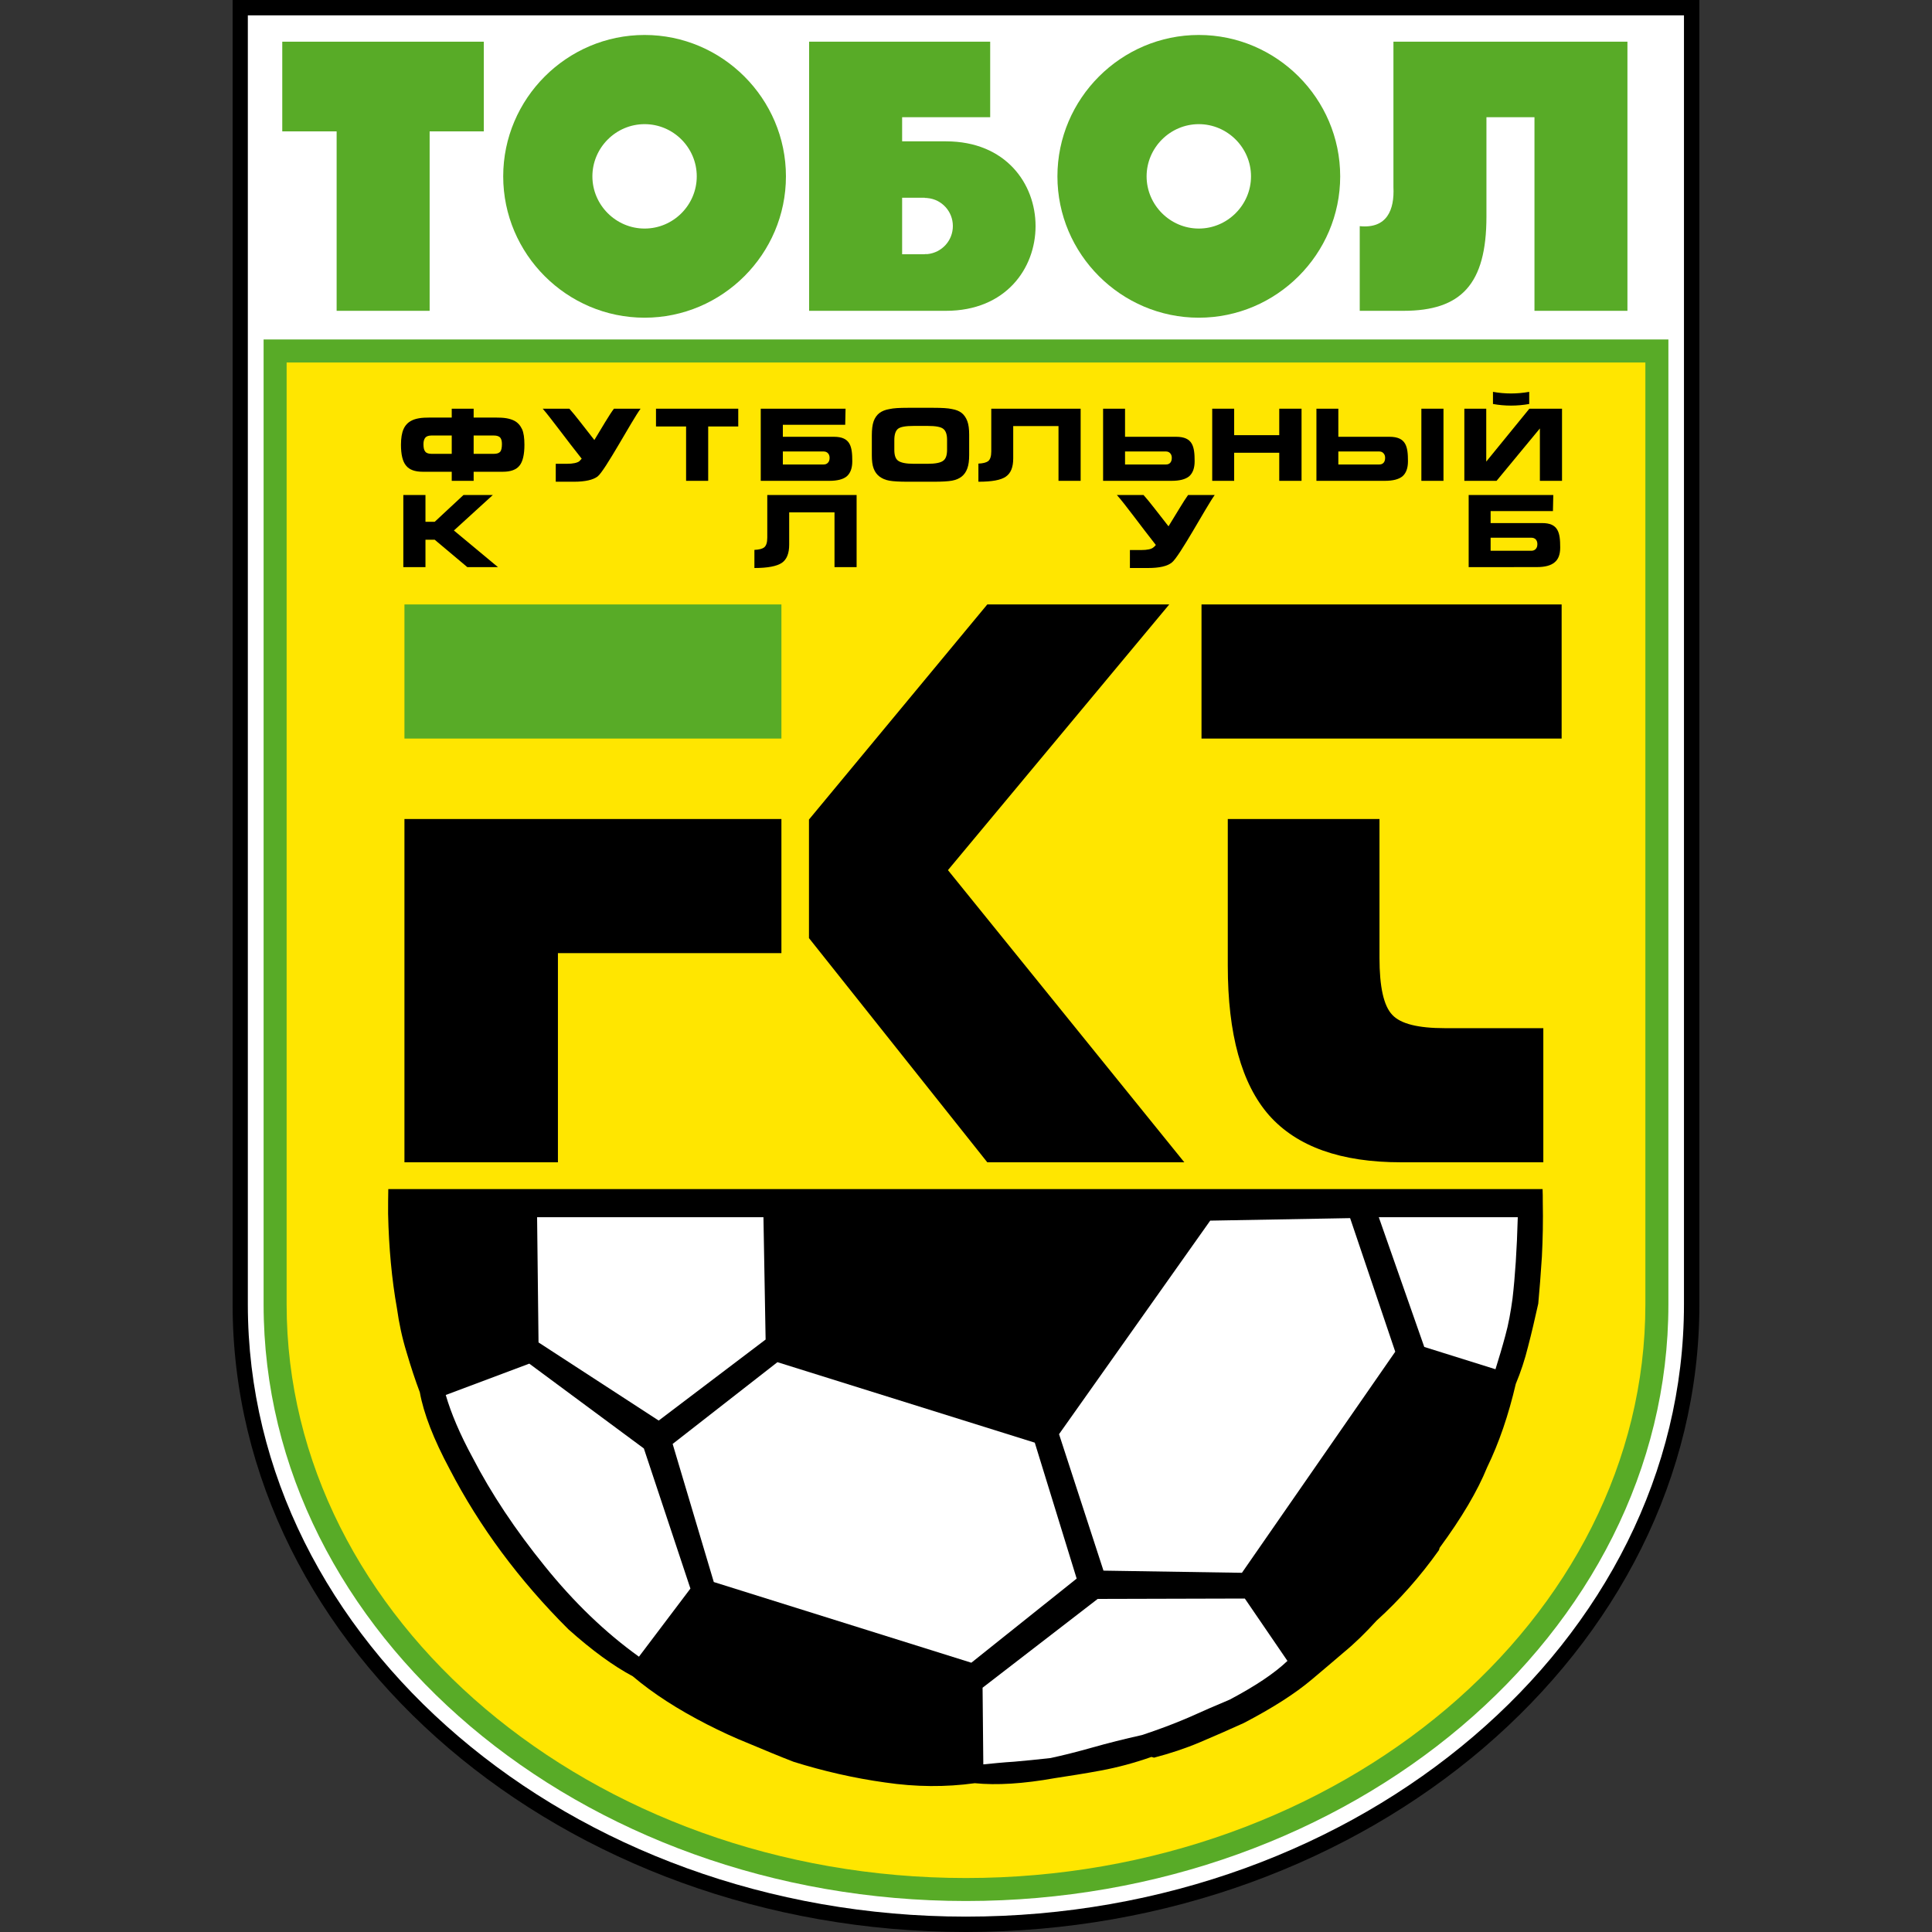
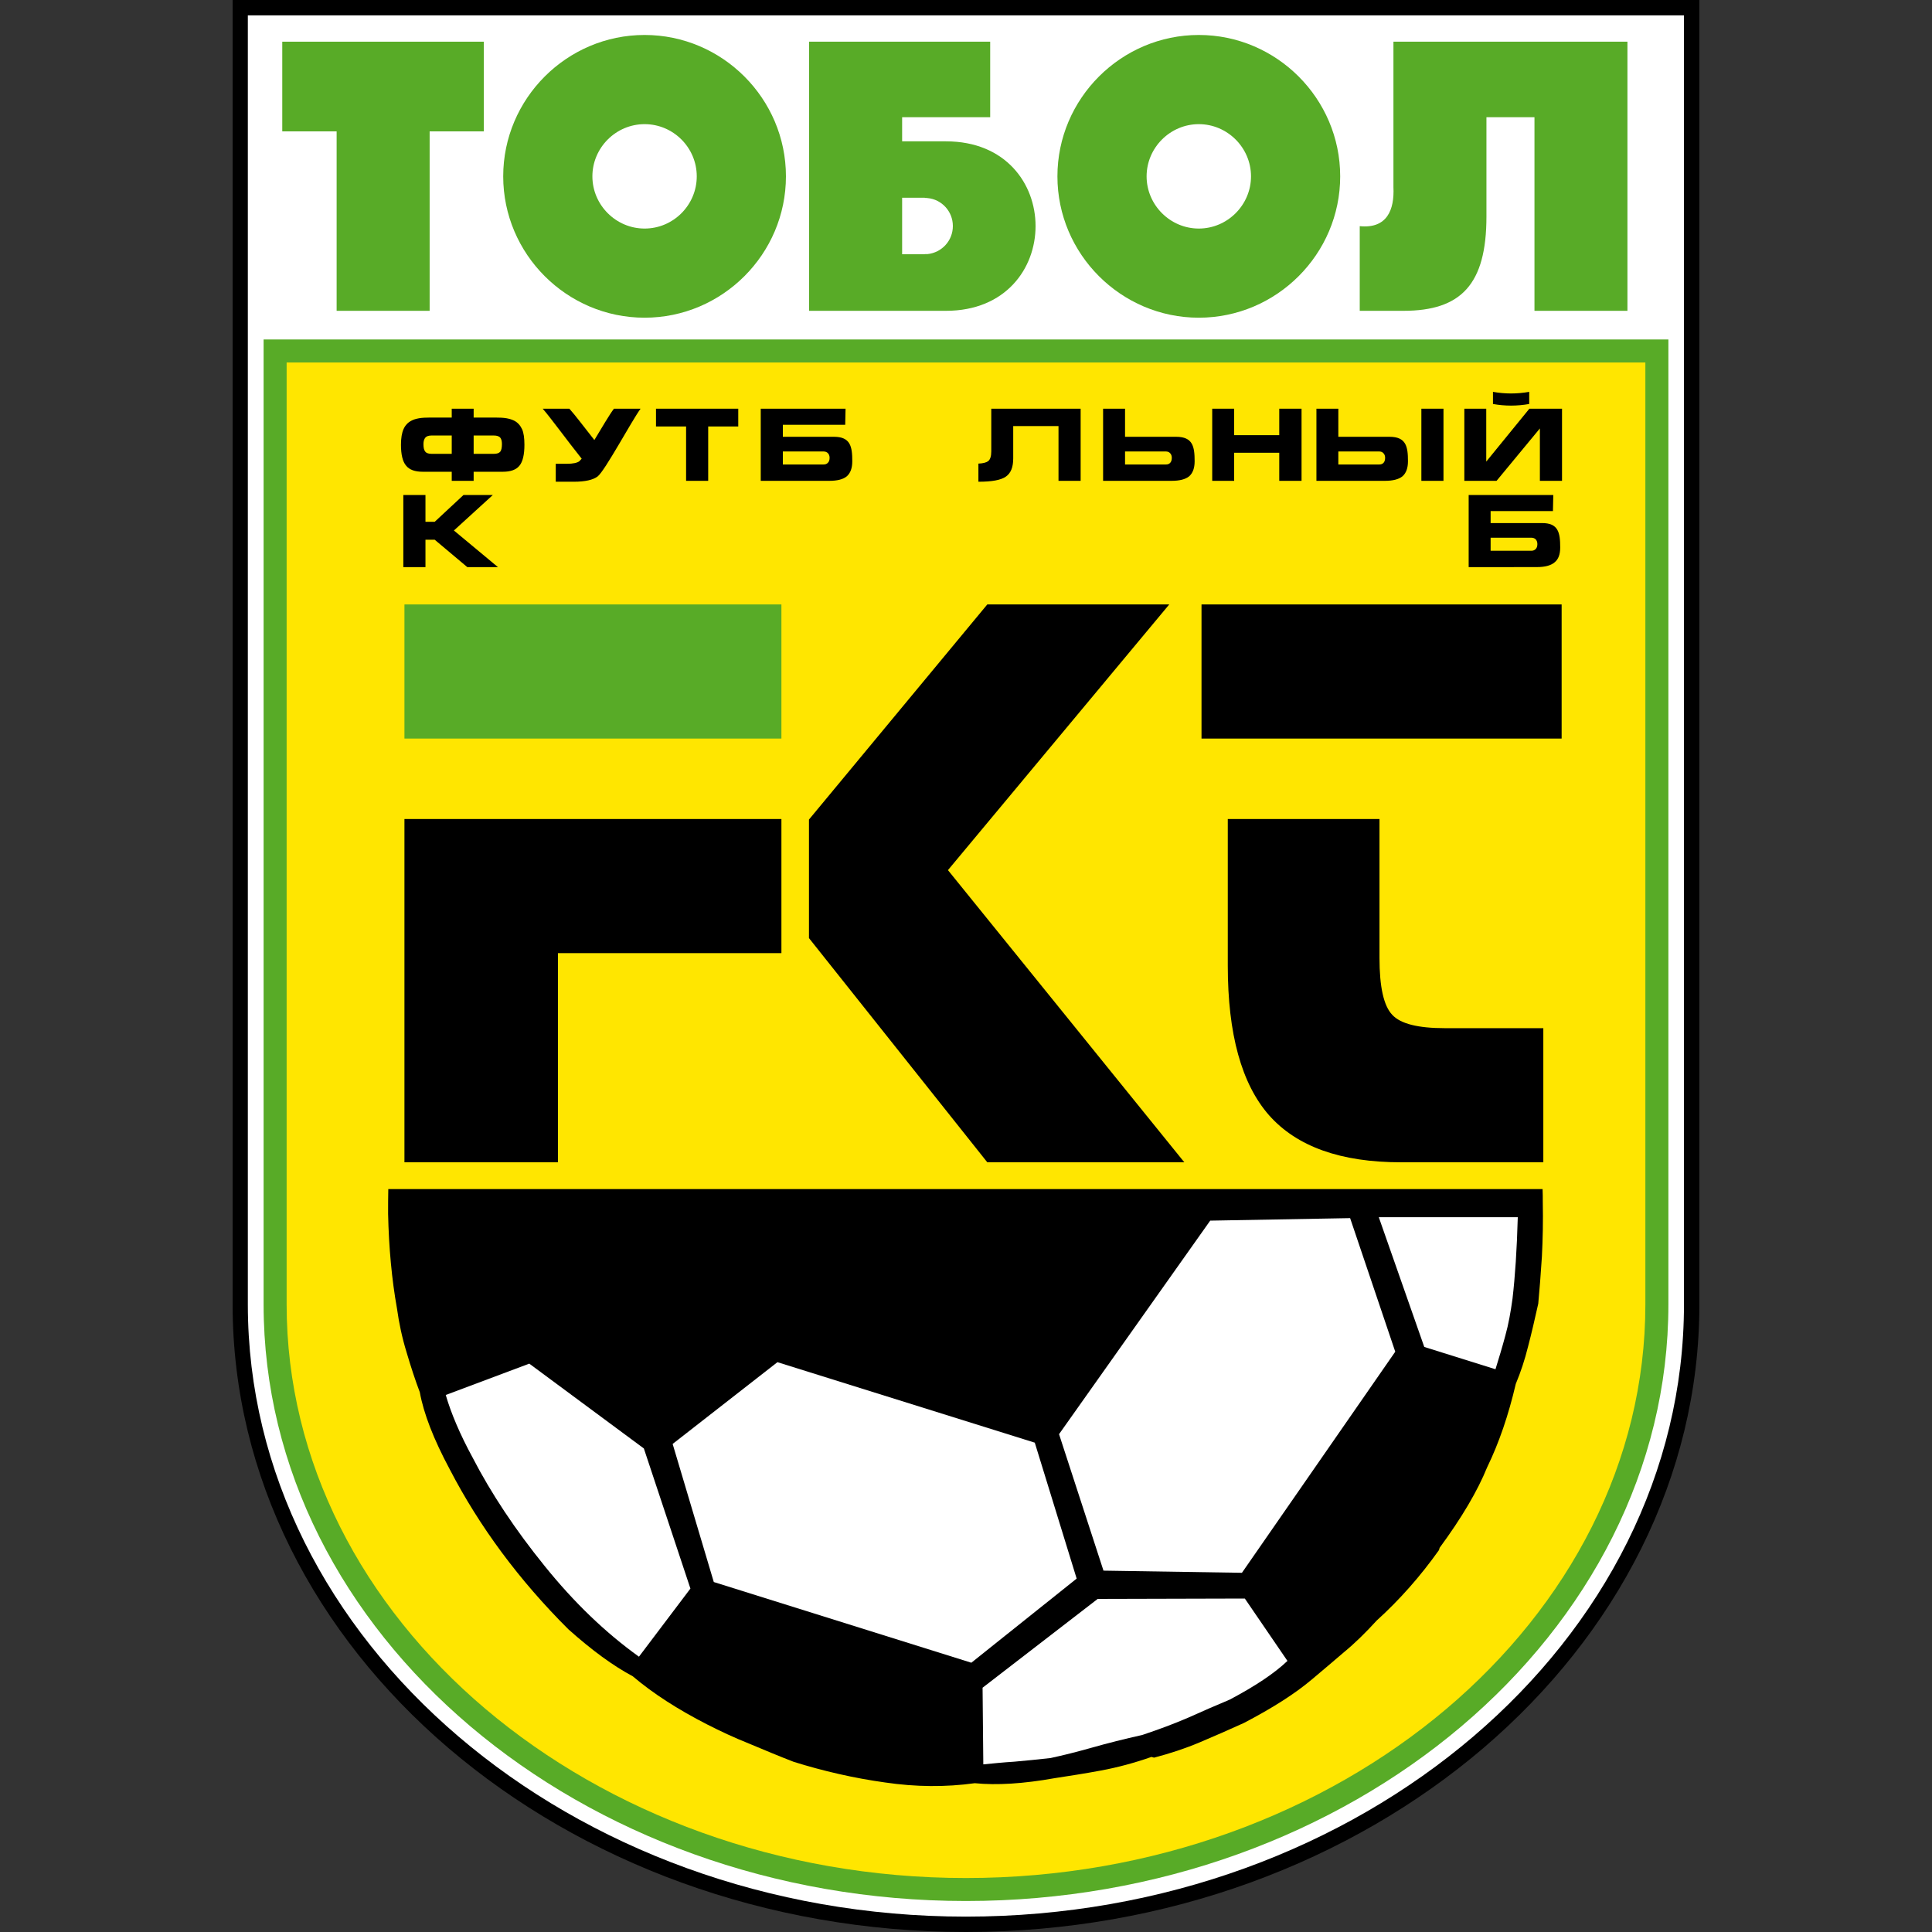
<svg xmlns="http://www.w3.org/2000/svg" width="50" height="50" viewBox="0 0 50 50" fill="none">
  <rect x="0" y="0" width="50" height="50" fill="#333333" stroke="none" />
  <path fill-rule="evenodd" clip-rule="evenodd" d="M43.98 0V33.757C43.98 38.232 41.836 42.294 38.389 45.24C34.951 48.176 30.209 50 24.998 50C19.787 50 15.044 48.176 11.606 45.24C8.159 42.294 6.02 38.232 6.02 33.757V0H43.98Z" fill="black" />
  <path fill-rule="evenodd" clip-rule="evenodd" d="M43.581 0.398H6.414V33.757C6.414 38.11 8.501 42.068 11.864 44.939C15.232 47.815 19.885 49.602 24.998 49.602C30.115 49.602 34.763 47.815 38.131 44.939C41.494 42.069 43.581 38.11 43.581 33.757V0.398Z" fill="white" />
  <path fill-rule="evenodd" clip-rule="evenodd" d="M43.178 8.785V33.757C43.178 38.016 41.123 41.881 37.817 44.681C34.524 47.467 29.984 49.198 24.998 49.198C20.012 49.198 15.471 47.467 12.178 44.681C8.872 41.881 6.822 38.016 6.822 33.757V8.785H43.178Z" fill="#58AB27" />
  <path fill-rule="evenodd" clip-rule="evenodd" d="M42.582 9.381H7.418V33.758C7.418 37.833 9.388 41.538 12.563 44.226C15.753 46.923 20.157 48.603 24.998 48.603C29.843 48.603 34.242 46.923 37.432 44.226C40.607 41.538 42.582 37.833 42.582 33.758V9.381V9.381Z" fill="#FFE600" />
  <path fill-rule="evenodd" clip-rule="evenodd" d="M33.947 43.467C33.515 43.832 32.934 44.203 32.188 44.592C31.808 44.766 31.428 44.93 31.053 45.09C30.677 45.249 30.279 45.38 29.866 45.488L29.8 45.469C29.359 45.624 28.919 45.742 28.492 45.821C28.065 45.901 27.662 45.962 27.3 46.018C26.484 46.164 25.795 46.206 25.227 46.149C24.477 46.253 23.703 46.248 22.905 46.13C22.099 46.018 21.306 45.835 20.541 45.596C20.152 45.446 19.772 45.286 19.383 45.123C18.993 44.968 18.637 44.799 18.304 44.63C17.544 44.241 16.901 43.828 16.376 43.382C15.874 43.115 15.321 42.712 14.711 42.167C13.431 40.892 12.408 39.508 11.639 38.025C11.222 37.247 10.964 36.581 10.865 36.032C10.748 35.723 10.635 35.38 10.523 35C10.405 34.615 10.326 34.24 10.274 33.865C10.138 33.105 10.063 32.284 10.044 31.412C10.044 31.191 10.044 30.976 10.049 30.774H39.922C39.927 30.882 39.927 30.994 39.927 31.102C39.937 31.6 39.927 32.073 39.904 32.524C39.876 32.974 39.843 33.372 39.81 33.738C39.721 34.137 39.636 34.507 39.547 34.845C39.463 35.188 39.355 35.511 39.228 35.816C39.041 36.618 38.797 37.336 38.487 37.974C38.239 38.584 37.831 39.278 37.258 40.056L37.24 40.117C36.757 40.797 36.217 41.407 35.626 41.942C35.34 42.256 35.068 42.523 34.777 42.763C34.496 43.002 34.224 43.236 33.947 43.467Z" fill="black" />
  <path fill-rule="evenodd" clip-rule="evenodd" d="M25.448 45.662C25.692 45.638 25.959 45.61 26.25 45.592C26.541 45.568 26.85 45.535 27.188 45.498C27.516 45.427 27.873 45.338 28.272 45.225C28.666 45.113 29.097 45.005 29.557 44.902C29.984 44.761 30.383 44.611 30.753 44.452C31.128 44.283 31.485 44.128 31.823 43.987C32.479 43.64 32.981 43.307 33.319 42.984L32.216 41.37L28.408 41.38L25.429 43.678L25.448 45.662Z" fill="white" />
  <path fill-rule="evenodd" clip-rule="evenodd" d="M38.703 35.436C38.788 35.16 38.877 34.869 38.957 34.569C39.041 34.269 39.097 33.95 39.144 33.607C39.21 33.04 39.257 32.341 39.28 31.501H35.683L36.86 34.859L38.703 35.436Z" fill="white" />
  <path fill-rule="evenodd" clip-rule="evenodd" d="M11.536 36.102C11.672 36.571 11.902 37.116 12.23 37.72C12.713 38.654 13.337 39.592 14.097 40.53C14.857 41.473 15.668 42.252 16.536 42.875L17.868 41.112L16.663 37.486L13.698 35.291L11.536 36.102Z" fill="white" />
  <path fill-rule="evenodd" clip-rule="evenodd" d="M32.141 40.704L36.109 34.982L34.941 31.525L31.32 31.59L27.408 37.116L28.558 40.648L32.141 40.704Z" fill="white" />
-   <path fill-rule="evenodd" clip-rule="evenodd" d="M13.9 31.501L13.937 34.742L17.047 36.764L19.814 34.667L19.758 31.501H13.9Z" fill="white" />
  <path fill-rule="evenodd" clip-rule="evenodd" d="M18.473 40.943L25.138 43.031L27.864 40.854L26.78 37.336L20.12 35.253L17.408 37.369L18.473 40.943Z" fill="white" />
  <path fill-rule="evenodd" clip-rule="evenodd" d="M20.223 21.196V24.667H14.439V30.08H10.467V21.196H20.223Z" fill="black" />
  <path fill-rule="evenodd" clip-rule="evenodd" d="M30.26 15.643L24.533 22.519L30.65 30.08H25.551L20.936 24.278V21.21L25.551 15.643H30.26Z" fill="black" />
  <path fill-rule="evenodd" clip-rule="evenodd" d="M35.701 21.196V24.789C35.701 25.54 35.809 26.028 36.03 26.262C36.245 26.497 36.7 26.609 37.395 26.609H39.941V30.08H36.259C34.702 30.08 33.567 29.677 32.845 28.865C32.132 28.054 31.775 26.764 31.775 24.991V21.196H35.701V21.196Z" fill="black" />
  <path fill-rule="evenodd" clip-rule="evenodd" d="M40.415 15.643V19.114H31.095V15.643H40.415Z" fill="black" />
  <path fill-rule="evenodd" clip-rule="evenodd" d="M20.223 15.643V19.114H10.467V15.643H20.223Z" fill="#58AB27" />
  <path fill-rule="evenodd" clip-rule="evenodd" d="M8.712 1.079H11.119H12.521V3.4H11.119V8.044H8.712V3.4H7.305V1.079H8.712Z" fill="#58AB27" />
  <path fill-rule="evenodd" clip-rule="evenodd" d="M42.118 1.079V8.044H39.712V3.034H38.469V5.605C38.469 7.355 37.817 8.044 36.32 8.044H35.19V5.853C35.898 5.924 36.09 5.427 36.062 4.845V1.079C38.084 1.079 40.101 1.079 42.118 1.079Z" fill="#58AB27" />
  <path fill-rule="evenodd" clip-rule="evenodd" d="M16.682 0.905C18.694 0.905 20.34 2.552 20.34 4.564C20.34 6.576 18.694 8.222 16.682 8.222V5.915C17.427 5.915 18.032 5.305 18.032 4.564C18.032 3.823 17.427 3.213 16.682 3.213V0.905ZM16.682 8.222C14.669 8.222 13.023 6.576 13.023 4.564C13.023 2.552 14.669 0.905 16.682 0.905V3.213C15.94 3.213 15.331 3.823 15.331 4.564C15.331 5.305 15.94 5.915 16.682 5.915V8.222Z" fill="#58AB27" />
  <path fill-rule="evenodd" clip-rule="evenodd" d="M31.025 0.905C33.037 0.905 34.684 2.552 34.684 4.564C34.684 6.576 33.037 8.222 31.025 8.222V5.915C31.766 5.915 32.376 5.305 32.376 4.564C32.376 3.823 31.766 3.213 31.025 3.213V0.905ZM31.025 8.222C29.013 8.222 27.366 6.576 27.366 4.564C27.366 2.552 29.013 0.905 31.025 0.905V3.213C30.284 3.213 29.674 3.823 29.674 4.564C29.674 5.305 30.284 5.915 31.025 5.915V8.222Z" fill="#58AB27" />
  <path fill-rule="evenodd" clip-rule="evenodd" d="M24.003 1.079H25.626V3.034H24.003V1.079V1.079ZM24.003 3.658H24.482C27.573 3.658 27.573 8.044 24.482 8.044H24.003V6.576C24.374 6.538 24.66 6.229 24.66 5.849C24.66 5.473 24.374 5.159 24.003 5.126V3.658ZM20.94 1.079H20.983H24.003V3.034H23.347V3.658H24.003V5.126C23.98 5.122 23.956 5.122 23.933 5.122V5.117H23.347V6.58H23.933V6.576C23.956 6.576 23.98 6.576 24.003 6.576V8.044H23.347H21.517H20.94V1.079H20.94Z" fill="#58AB27" />
  <path fill-rule="evenodd" clip-rule="evenodd" d="M11.011 13.504H11.25L11.996 12.81H12.755L11.747 13.729L12.887 14.677H12.094L11.25 13.968H11.011V14.677H10.438V12.81H11.011V13.504Z" fill="black" />
  <path fill-rule="evenodd" clip-rule="evenodd" d="M39.632 14.254C39.679 14.254 39.721 14.236 39.745 14.207C39.773 14.179 39.787 14.137 39.787 14.081C39.787 14.029 39.773 13.992 39.745 13.959C39.716 13.931 39.679 13.916 39.632 13.916H39.181V13.537H39.899C40.331 13.532 40.378 13.785 40.378 14.17C40.378 14.348 40.331 14.475 40.232 14.554C40.138 14.634 39.988 14.676 39.777 14.676H39.181V14.254H39.632V14.254ZM39.181 13.227V12.81H40.199L40.19 13.227H39.181ZM39.181 13.916H38.577V14.254H39.181V14.677H38.009V12.81H39.181V13.227H38.577V13.537H39.181V13.916Z" fill="black" />
-   <path fill-rule="evenodd" clip-rule="evenodd" d="M21.597 13.26H20.424V14.095C20.424 14.32 20.363 14.479 20.232 14.568C20.105 14.653 19.871 14.7 19.529 14.7H19.524V14.231C19.646 14.226 19.726 14.203 19.772 14.17C19.829 14.127 19.857 14.043 19.857 13.916V12.81C20.626 12.81 21.4 12.81 22.169 12.81V14.677H21.597V13.26V13.26Z" fill="black" />
-   <path fill-rule="evenodd" clip-rule="evenodd" d="M29.242 14.235H29.533C29.693 14.235 29.8 14.212 29.852 14.165C29.871 14.151 29.89 14.132 29.913 14.104C29.556 13.654 29.097 13.021 28.904 12.81H29.594C29.735 12.964 29.997 13.311 30.241 13.621C30.434 13.311 30.635 12.964 30.748 12.81H31.437C31.208 13.129 30.523 14.409 30.326 14.559C30.209 14.653 30.007 14.7 29.711 14.7H29.242V14.235H29.242Z" fill="black" />
  <path fill-rule="evenodd" clip-rule="evenodd" d="M18.328 12.444H17.756V11.037H16.977V10.577H19.106V11.037H18.328V12.444Z" fill="black" />
  <path fill-rule="evenodd" clip-rule="evenodd" d="M27.394 11.027H26.222V11.862C26.222 12.092 26.161 12.246 26.03 12.336C25.903 12.425 25.669 12.467 25.326 12.467H25.321V11.998C25.443 11.993 25.523 11.97 25.57 11.937C25.626 11.895 25.654 11.81 25.654 11.684V10.577C26.424 10.577 27.193 10.577 27.967 10.577V12.444H27.394V11.027V11.027Z" fill="black" />
  <path fill-rule="evenodd" clip-rule="evenodd" d="M14.383 12.003H14.669C14.829 12.003 14.937 11.979 14.993 11.937C15.011 11.918 15.03 11.899 15.054 11.871C14.697 11.426 14.233 10.788 14.045 10.577H14.735C14.876 10.731 15.138 11.079 15.382 11.388C15.57 11.079 15.771 10.731 15.889 10.577H16.578C16.344 10.896 15.659 12.181 15.466 12.331C15.349 12.42 15.143 12.467 14.852 12.467H14.383V12.003H14.383Z" fill="black" />
  <path fill-rule="evenodd" clip-rule="evenodd" d="M21.311 12.021C21.362 12.021 21.4 12.007 21.428 11.974C21.456 11.946 21.47 11.904 21.47 11.848C21.47 11.801 21.456 11.759 21.428 11.73C21.4 11.698 21.358 11.684 21.311 11.684H20.865V11.304H21.583C22.01 11.304 22.057 11.557 22.057 11.937C22.057 12.115 22.01 12.242 21.916 12.326C21.822 12.406 21.667 12.444 21.461 12.444H20.865V12.021H21.311V12.021ZM20.865 10.994V10.577H21.883L21.874 10.994H20.865ZM20.865 11.684H20.26V12.021H20.865V12.444H19.688V10.577H20.865V10.994H20.26V11.304H20.865V11.684Z" fill="black" />
-   <path fill-rule="evenodd" clip-rule="evenodd" d="M23.825 10.554H24.163C24.374 10.554 24.533 10.563 24.636 10.586C24.744 10.605 24.824 10.638 24.885 10.685C24.951 10.736 25.002 10.812 25.035 10.901C25.068 10.99 25.082 11.107 25.082 11.252V11.773C25.082 11.914 25.068 12.031 25.035 12.12C25.002 12.214 24.951 12.284 24.885 12.336C24.824 12.383 24.744 12.42 24.641 12.439C24.538 12.458 24.378 12.467 24.163 12.467H23.825V12.003H24.008C24.209 12.003 24.346 11.975 24.411 11.923C24.477 11.876 24.51 11.783 24.51 11.642V11.379C24.51 11.243 24.477 11.149 24.411 11.098C24.346 11.046 24.209 11.023 24.008 11.023H23.825V10.554ZM23.492 12.467C23.276 12.467 23.117 12.458 23.013 12.439C22.91 12.421 22.831 12.383 22.765 12.336C22.695 12.284 22.643 12.214 22.61 12.125C22.577 12.041 22.563 11.923 22.563 11.783V11.271C22.563 11.117 22.577 10.995 22.61 10.901C22.643 10.812 22.695 10.736 22.765 10.685C22.831 10.638 22.91 10.605 23.018 10.587C23.121 10.563 23.276 10.554 23.492 10.554H23.825V11.023H23.647C23.44 11.023 23.304 11.046 23.239 11.098C23.178 11.149 23.145 11.243 23.145 11.389V11.646C23.145 11.783 23.178 11.877 23.243 11.923C23.314 11.975 23.445 12.003 23.647 12.003H23.825V12.467H23.492V12.467Z" fill="black" />
  <path fill-rule="evenodd" clip-rule="evenodd" d="M31.94 12.444H31.372V10.577H31.94V11.262H33.107V10.577H33.684V12.444H33.107V11.717H31.94V12.444Z" fill="black" />
  <path fill-rule="evenodd" clip-rule="evenodd" d="M37.357 12.444H36.785V10.577H37.357V12.444Z" fill="black" />
  <path fill-rule="evenodd" clip-rule="evenodd" d="M37.897 12.444H38.731L39.852 11.088V12.444H40.425V10.577H39.58L38.464 11.946V10.577H37.897V12.444H37.897ZM38.638 10.141C38.947 10.197 39.261 10.197 39.576 10.141V10.455C39.261 10.511 38.947 10.511 38.638 10.455V10.141Z" fill="black" />
  <path fill-rule="evenodd" clip-rule="evenodd" d="M35.692 12.021C35.743 12.021 35.781 12.007 35.809 11.974C35.833 11.946 35.847 11.904 35.847 11.848C35.847 11.801 35.833 11.759 35.804 11.73C35.776 11.698 35.739 11.684 35.692 11.684H35.242V11.304H35.959C36.391 11.304 36.438 11.557 36.438 11.937C36.438 12.115 36.391 12.242 36.297 12.326C36.199 12.406 36.048 12.444 35.837 12.444H35.242V12.021H35.692V12.021ZM35.242 11.684H34.636V12.021H35.242V12.444H34.069V10.577H34.636C34.636 10.821 34.636 11.06 34.636 11.304H35.242V11.684H35.242Z" fill="black" />
  <path fill-rule="evenodd" clip-rule="evenodd" d="M12.624 10.806H12.807C12.934 10.806 13.032 10.811 13.112 10.825C13.187 10.839 13.248 10.858 13.305 10.886C13.398 10.933 13.464 11.008 13.511 11.107C13.553 11.2 13.572 11.336 13.572 11.51C13.572 11.763 13.53 11.946 13.445 12.05C13.361 12.157 13.215 12.209 13.014 12.209H12.624V11.745H12.784C12.864 11.745 12.915 11.726 12.948 11.688C12.976 11.651 12.99 11.585 12.99 11.491C12.99 11.416 12.976 11.36 12.943 11.322C12.911 11.29 12.859 11.271 12.784 11.271H12.624V10.806V10.806ZM12.258 12.444H11.691V12.209H11.325V11.745H11.691V11.271H11.325V10.806H11.691V10.577H12.258V10.806H12.624V11.271H12.258V11.745H12.624V12.209H12.258V12.444ZM11.325 12.209H10.94C10.739 12.209 10.593 12.157 10.509 12.05C10.42 11.946 10.377 11.763 10.377 11.51C10.377 11.336 10.401 11.2 10.443 11.107C10.486 11.008 10.556 10.933 10.65 10.886C10.701 10.858 10.767 10.839 10.842 10.825C10.917 10.811 11.02 10.806 11.147 10.806H11.325V11.271H11.165C11.095 11.271 11.039 11.29 11.011 11.322C10.978 11.36 10.959 11.416 10.959 11.491C10.959 11.585 10.973 11.651 11.006 11.688C11.034 11.726 11.091 11.745 11.165 11.745H11.325V12.209H11.325Z" fill="black" />
  <path fill-rule="evenodd" clip-rule="evenodd" d="M30.171 12.021C30.223 12.021 30.26 12.007 30.288 11.974C30.312 11.946 30.326 11.904 30.326 11.848C30.326 11.801 30.312 11.759 30.284 11.73C30.256 11.698 30.218 11.684 30.171 11.684H29.721V11.304H30.438C30.87 11.304 30.917 11.557 30.917 11.937C30.917 12.115 30.87 12.242 30.776 12.326C30.678 12.406 30.528 12.444 30.317 12.444H29.721V12.021H30.171V12.021ZM29.721 11.684H29.116V12.021H29.721V12.444H28.548V10.577H29.116C29.116 10.821 29.116 11.06 29.116 11.304H29.721V11.684H29.721Z" fill="black" />
</svg>